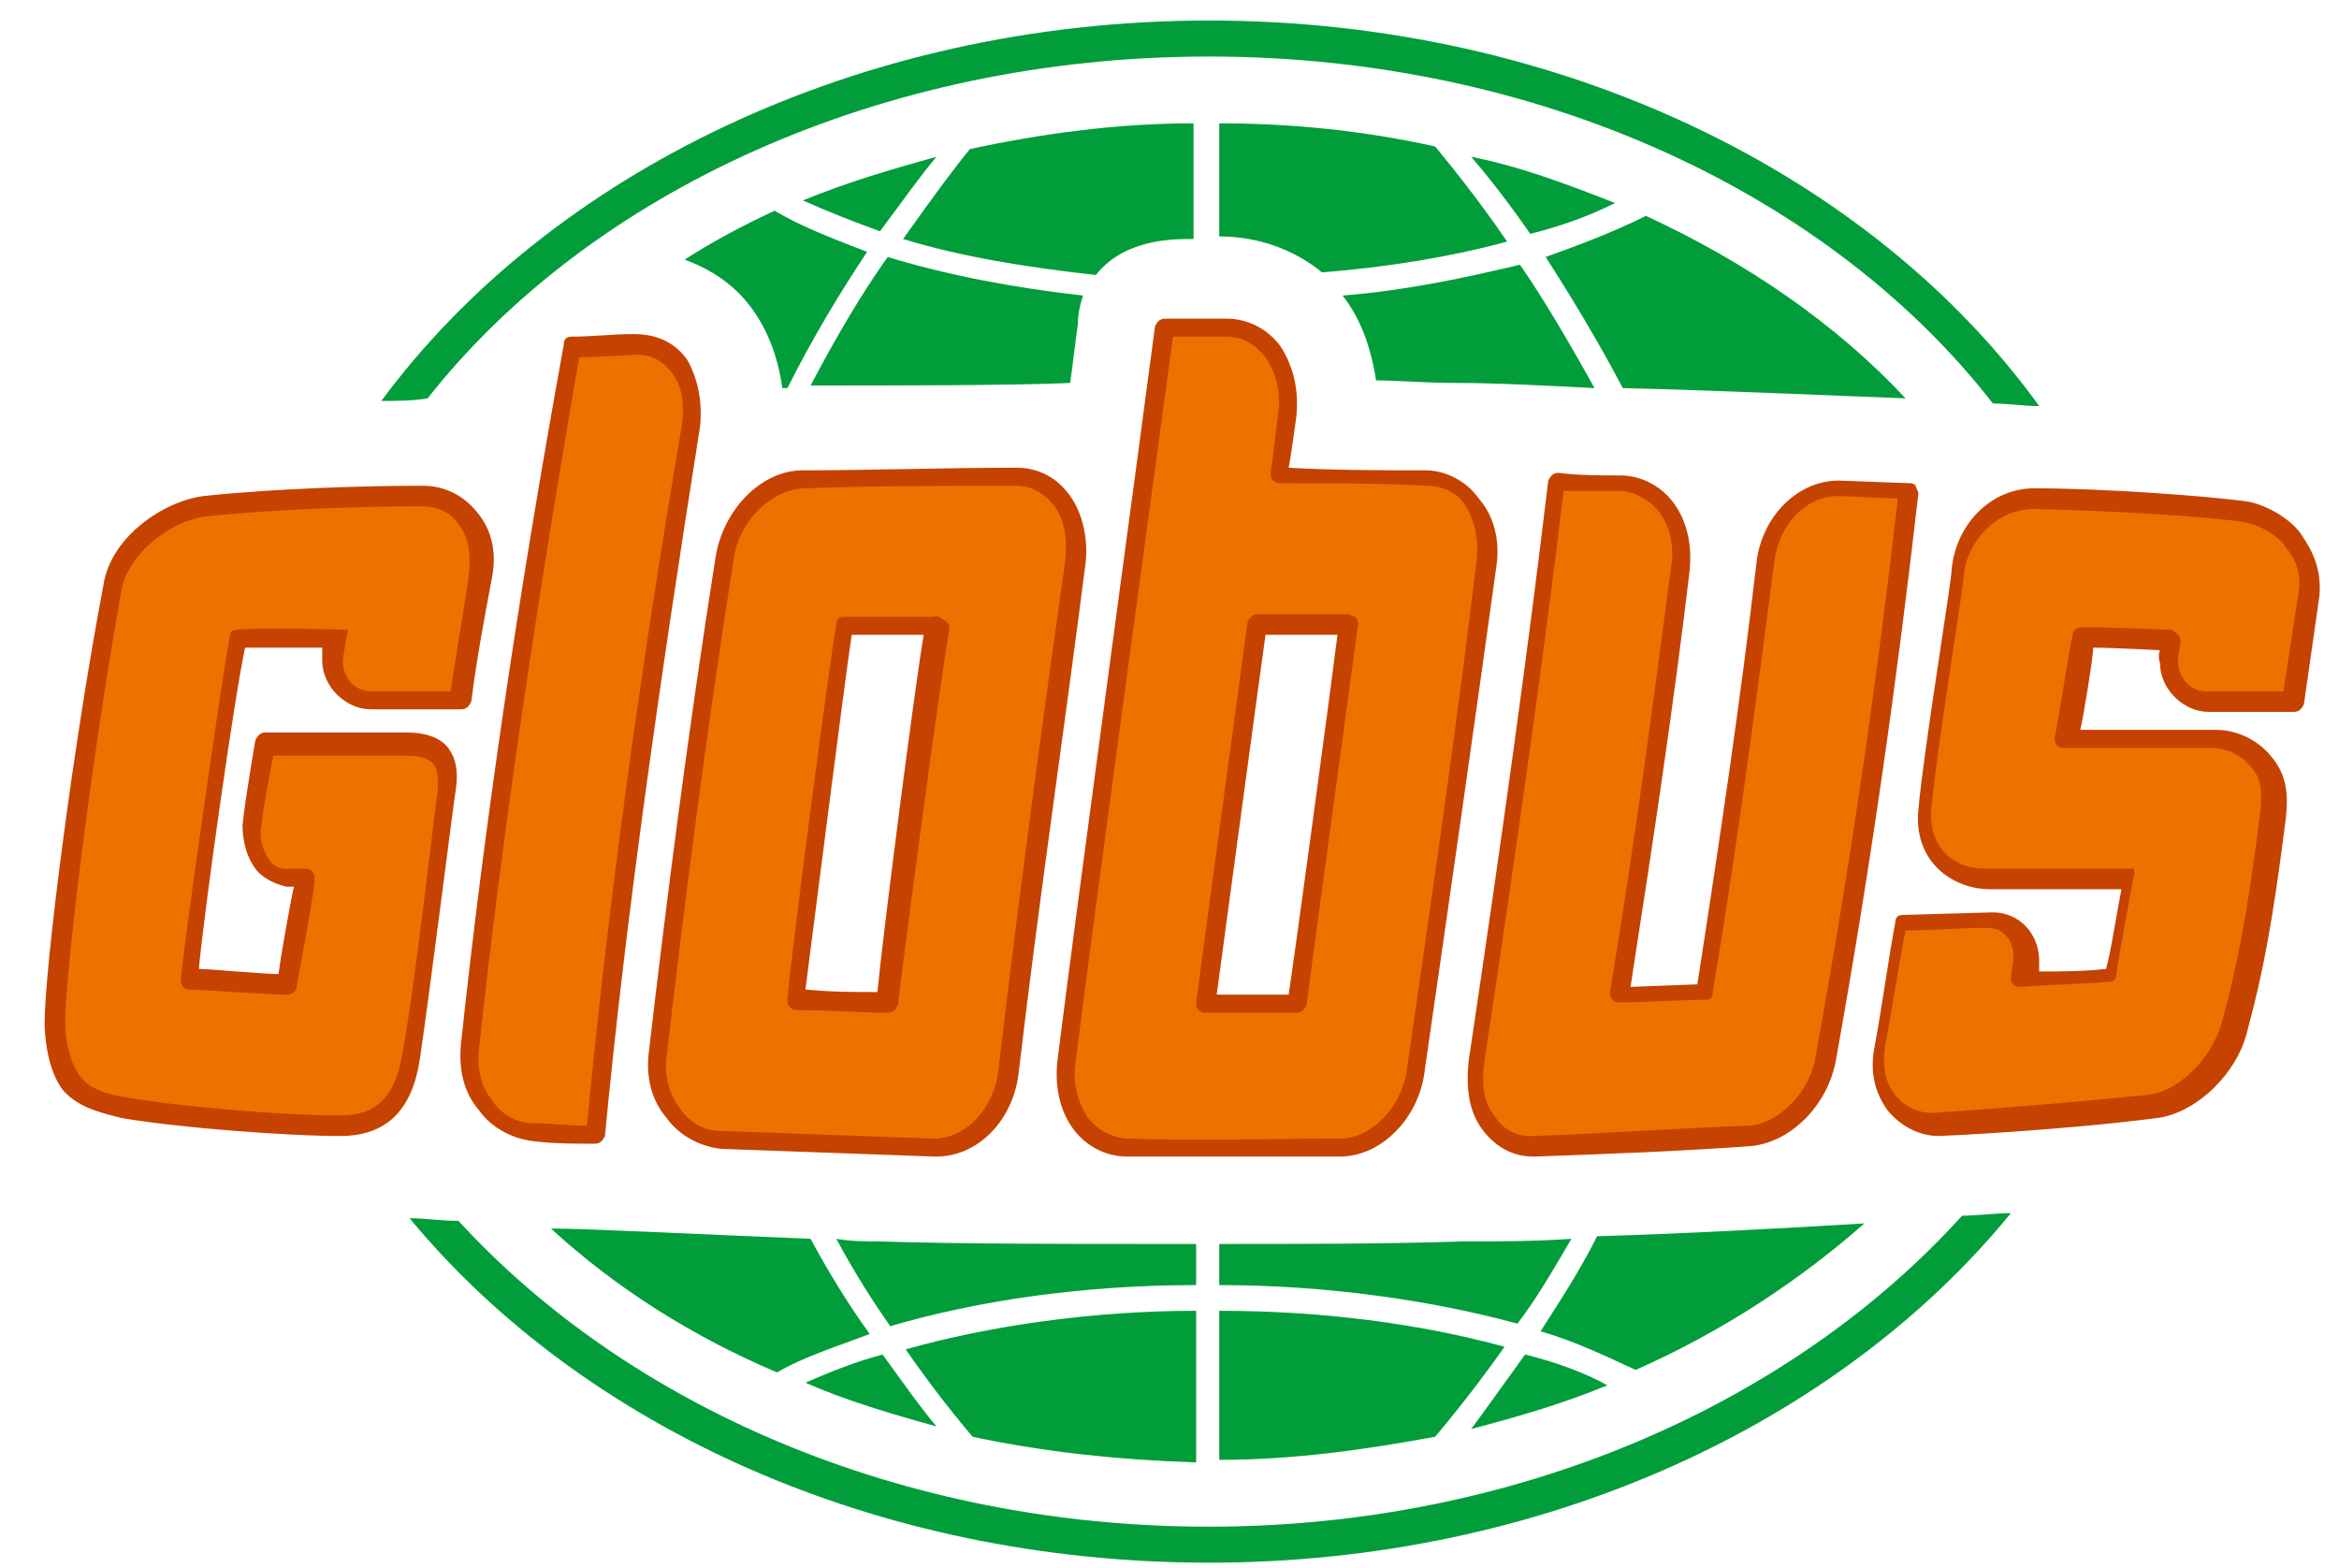
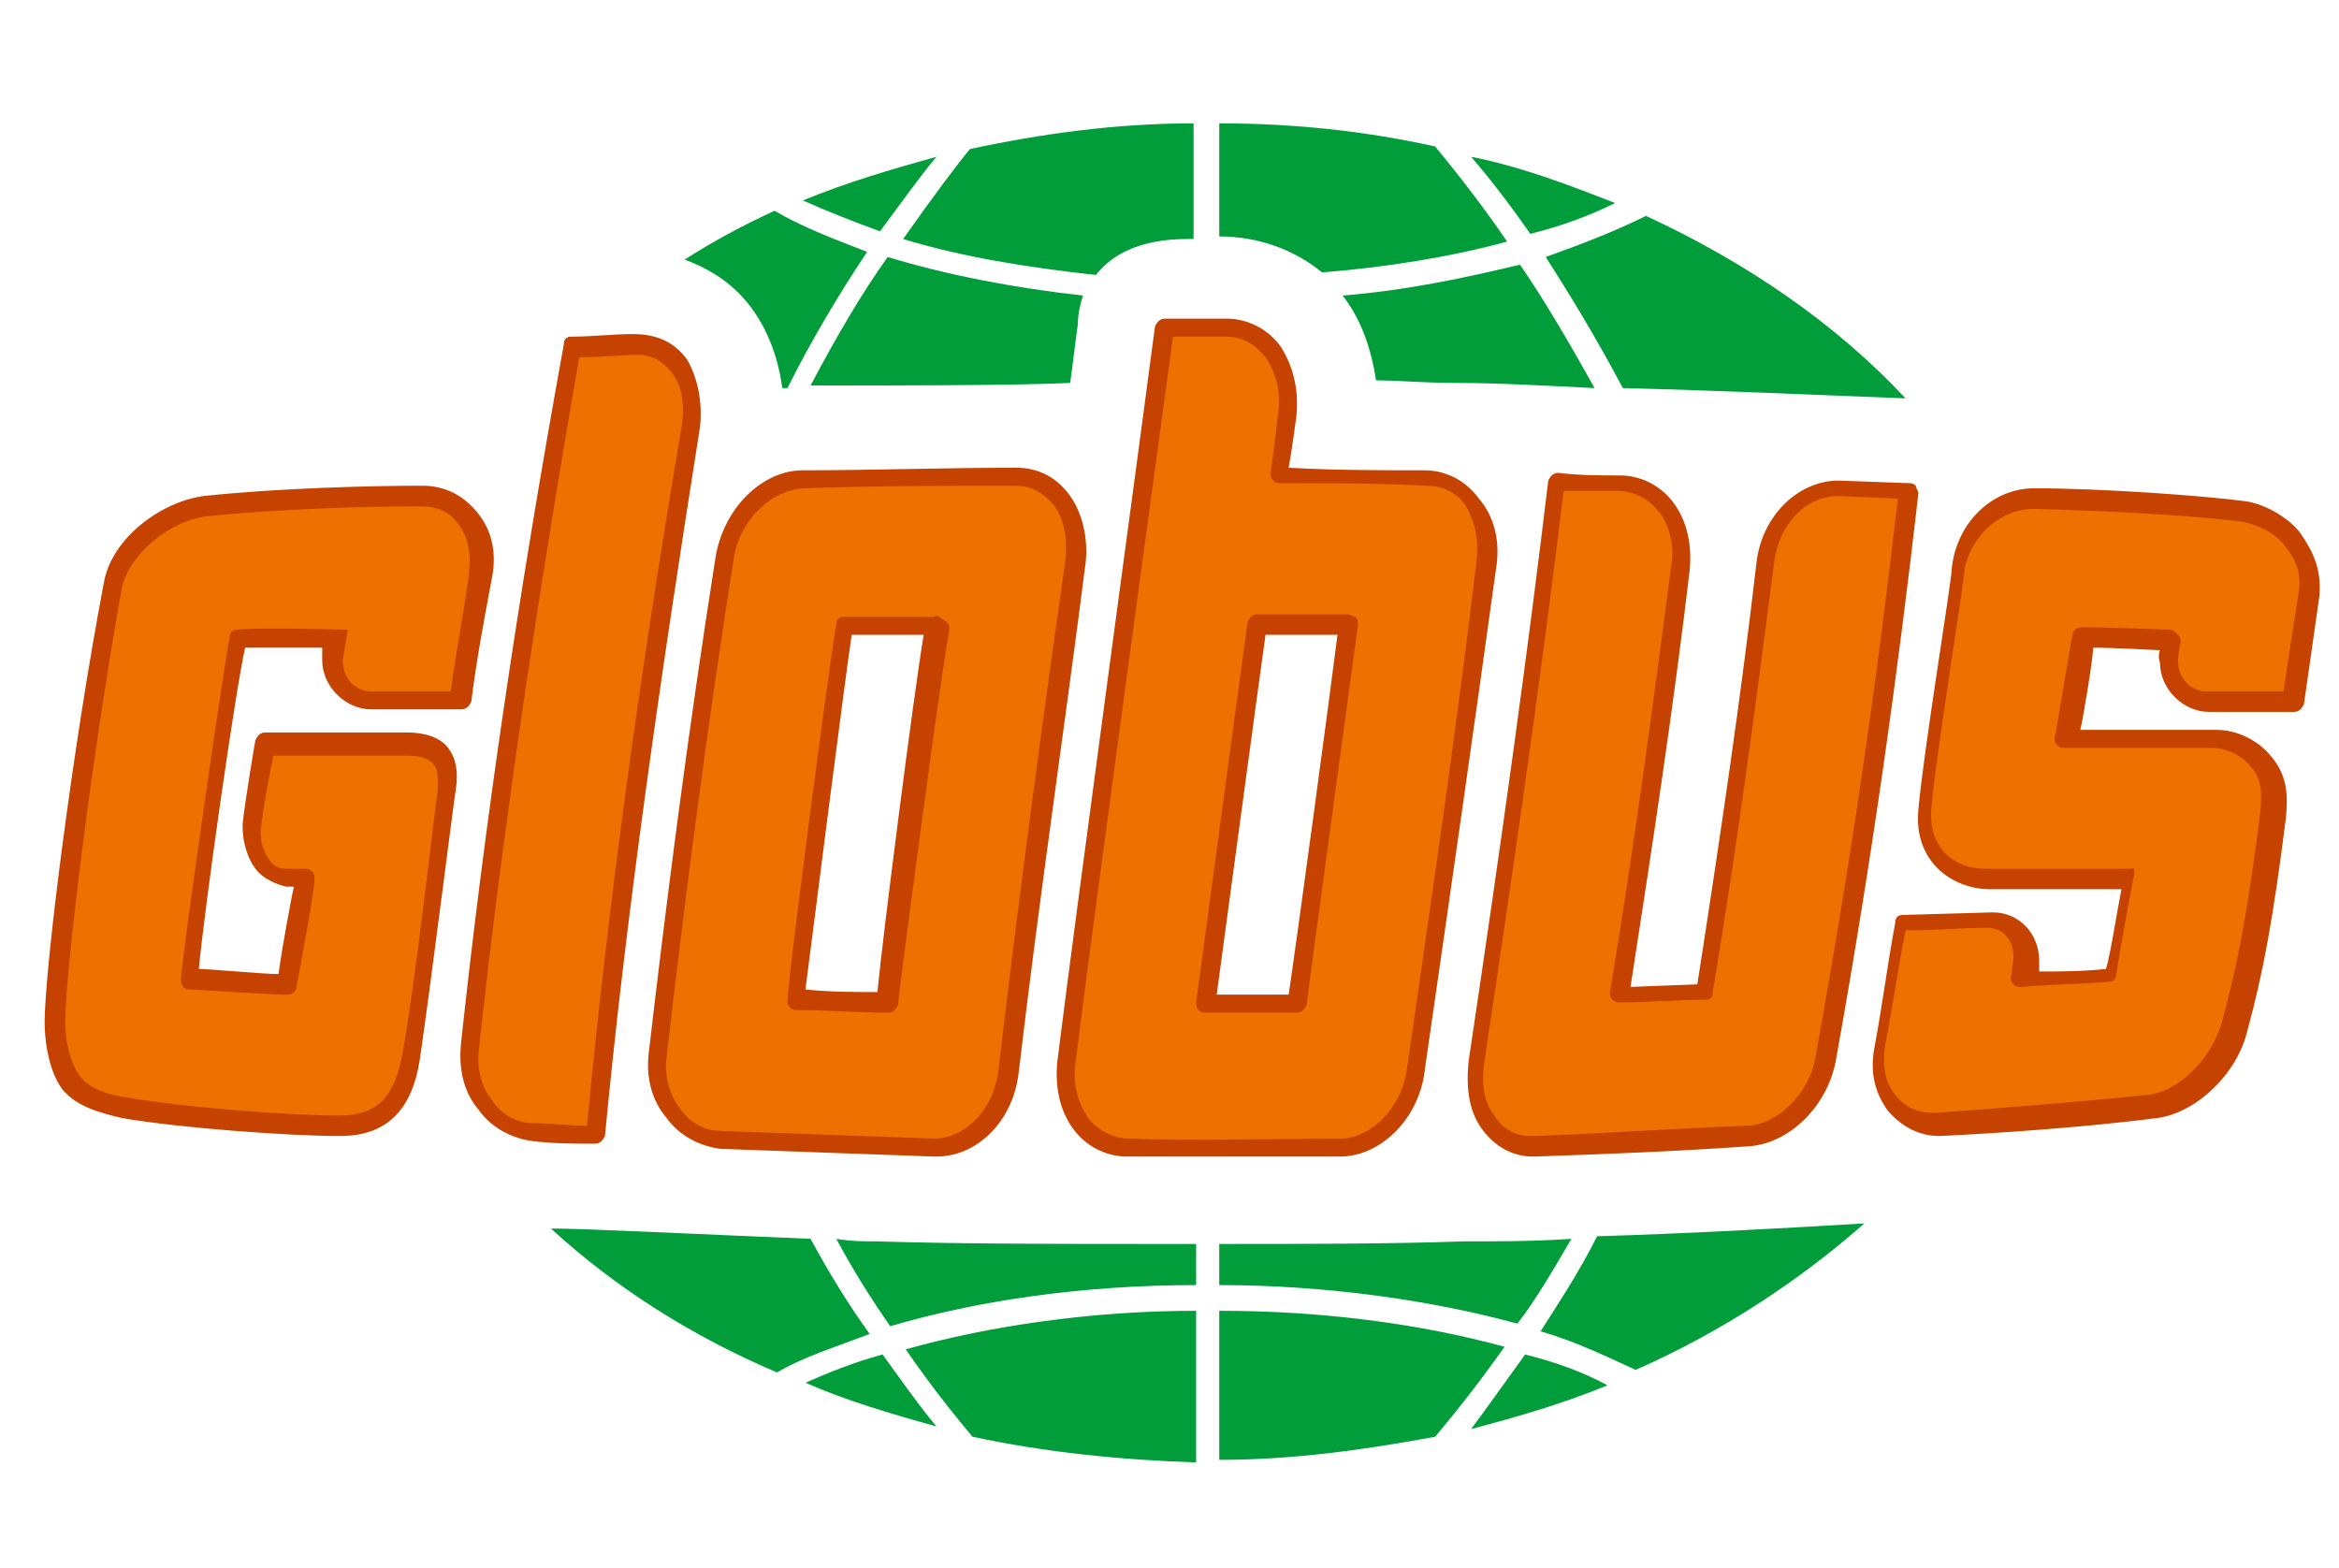
<svg xmlns="http://www.w3.org/2000/svg" width="91" height="61" viewBox="0 0 91 61" fill="none">
  <g clip-path="url(#clip0_135_3821)">
-     <path d="M37.836 55.899C40.636 56.499 43.536 56.799 46.536 56.899V50.999C42.436 50.999 38.436 51.599 35.236 52.499C36.336 54.099 37.336 55.299 37.836 55.899ZM31.336 53.799C32.936 54.499 34.636 54.999 36.436 55.499C35.836 54.799 35.136 53.799 34.336 52.699C33.236 52.999 32.236 53.399 31.336 53.799ZM31.536 48.199C26.636 47.999 22.836 47.799 21.436 47.799C23.936 50.099 26.936 51.999 30.236 53.399C31.236 52.799 32.536 52.399 33.836 51.899C33.036 50.799 32.236 49.499 31.536 48.199ZM47.436 50.999V56.799C50.336 56.799 53.136 56.399 55.836 55.899C56.336 55.299 57.336 54.099 58.536 52.399C55.236 51.499 51.436 50.999 47.436 50.999ZM34.136 48.299C33.636 48.299 33.136 48.299 32.536 48.199C33.236 49.499 33.936 50.599 34.636 51.599C38.036 50.599 42.136 49.999 46.536 49.999V48.399C46.036 48.399 45.536 48.399 45.036 48.399C41.036 48.399 37.436 48.399 34.136 48.299ZM59.936 51.799C61.336 52.199 62.536 52.799 63.636 53.299C67.036 51.799 70.036 49.799 72.536 47.599C69.236 47.799 65.536 47.999 62.136 48.099C61.436 49.499 60.636 50.699 59.936 51.799ZM30.436 15.099C30.536 15.099 30.636 15.099 30.636 15.099C31.636 13.099 32.736 11.299 33.736 9.799C32.436 9.299 31.136 8.799 30.136 8.199C28.836 8.799 27.736 9.399 26.636 10.099C27.436 10.399 28.136 10.799 28.736 11.399C29.636 12.299 30.236 13.599 30.436 15.099ZM57.236 55.599C59.136 55.099 60.836 54.599 62.536 53.899C61.636 53.399 60.536 52.999 59.336 52.699C58.536 53.799 57.836 54.799 57.236 55.599ZM63.136 15.099C67.136 15.199 71.436 15.399 74.136 15.499C71.436 12.599 67.936 10.199 64.036 8.399C62.836 8.999 61.536 9.499 60.136 9.999C61.036 11.399 62.136 13.199 63.136 15.099ZM52.236 11.499C52.936 12.399 53.336 13.499 53.536 14.799C54.336 14.799 55.436 14.899 56.636 14.899C58.236 14.899 60.036 14.999 62.036 15.099C61.036 13.299 60.036 11.599 59.136 10.299C57.036 10.799 54.736 11.299 52.236 11.499ZM61.136 48.199C59.736 48.299 58.336 48.299 56.936 48.299C54.036 48.399 50.836 48.399 47.436 48.399V49.999C51.636 49.999 55.736 50.599 59.036 51.499C59.736 50.599 60.436 49.399 61.136 48.199ZM41.636 14.899C41.736 14.199 41.836 13.299 41.936 12.599C41.936 12.199 42.036 11.799 42.136 11.499C39.436 11.199 36.836 10.699 34.536 9.999C33.536 11.399 32.536 13.099 31.536 14.999C34.636 14.999 39.636 14.999 41.636 14.899ZM35.136 9.299C37.436 9.999 39.936 10.399 42.636 10.699C43.736 9.299 45.636 9.299 46.336 9.299H46.436V4.799C43.436 4.799 40.536 5.199 37.736 5.799C37.236 6.399 36.336 7.599 35.136 9.299ZM58.636 9.399C57.336 7.499 56.236 6.199 55.836 5.699C53.136 5.099 50.336 4.799 47.436 4.799V9.199C48.936 9.199 50.336 9.699 51.436 10.599C53.936 10.399 56.436 9.999 58.636 9.399ZM62.836 7.899C61.036 7.199 59.236 6.499 57.236 6.099C57.836 6.799 58.636 7.799 59.536 9.099C60.736 8.799 61.836 8.399 62.836 7.899ZM36.436 6.099C34.636 6.599 32.936 7.099 31.236 7.799C32.136 8.199 33.136 8.599 34.236 8.999C35.136 7.799 35.836 6.799 36.436 6.099Z" fill="#009D3A" />
-     <path d="M47.036 59.399C35.036 59.399 24.436 54.699 17.836 47.499C17.136 47.499 16.536 47.399 15.936 47.399C22.636 55.499 34.036 60.799 47.036 60.799C60.036 60.799 71.536 55.399 78.236 47.199C77.636 47.199 76.936 47.299 76.336 47.299C69.736 54.599 59.036 59.399 47.036 59.399ZM47.036 2.199C59.936 2.199 71.236 7.599 77.536 15.699C78.136 15.699 78.736 15.799 79.336 15.799C72.836 6.799 60.736 0.799 47.036 0.799C33.336 0.799 21.336 6.799 14.836 15.599C15.436 15.599 16.036 15.599 16.636 15.499C22.936 7.499 34.236 2.199 47.036 2.199Z" fill="#009D3A" />
+     <path d="M37.836 55.899C40.636 56.499 43.536 56.799 46.536 56.899V50.999C42.436 50.999 38.436 51.599 35.236 52.499C36.336 54.099 37.336 55.299 37.836 55.899ZM31.336 53.799C32.936 54.499 34.636 54.999 36.436 55.499C35.836 54.799 35.136 53.799 34.336 52.699C33.236 52.999 32.236 53.399 31.336 53.799ZM31.536 48.199C26.636 47.999 22.836 47.799 21.436 47.799C23.936 50.099 26.936 51.999 30.236 53.399C31.236 52.799 32.536 52.399 33.836 51.899C33.036 50.799 32.236 49.499 31.536 48.199ZM47.436 50.999V56.799C50.336 56.799 53.136 56.399 55.836 55.899C56.336 55.299 57.336 54.099 58.536 52.399C55.236 51.499 51.436 50.999 47.436 50.999M34.136 48.299C33.636 48.299 33.136 48.299 32.536 48.199C33.236 49.499 33.936 50.599 34.636 51.599C38.036 50.599 42.136 49.999 46.536 49.999V48.399C46.036 48.399 45.536 48.399 45.036 48.399C41.036 48.399 37.436 48.399 34.136 48.299ZM59.936 51.799C61.336 52.199 62.536 52.799 63.636 53.299C67.036 51.799 70.036 49.799 72.536 47.599C69.236 47.799 65.536 47.999 62.136 48.099C61.436 49.499 60.636 50.699 59.936 51.799ZM30.436 15.099C30.536 15.099 30.636 15.099 30.636 15.099C31.636 13.099 32.736 11.299 33.736 9.799C32.436 9.299 31.136 8.799 30.136 8.199C28.836 8.799 27.736 9.399 26.636 10.099C27.436 10.399 28.136 10.799 28.736 11.399C29.636 12.299 30.236 13.599 30.436 15.099ZM57.236 55.599C59.136 55.099 60.836 54.599 62.536 53.899C61.636 53.399 60.536 52.999 59.336 52.699C58.536 53.799 57.836 54.799 57.236 55.599ZM63.136 15.099C67.136 15.199 71.436 15.399 74.136 15.499C71.436 12.599 67.936 10.199 64.036 8.399C62.836 8.999 61.536 9.499 60.136 9.999C61.036 11.399 62.136 13.199 63.136 15.099ZM52.236 11.499C52.936 12.399 53.336 13.499 53.536 14.799C54.336 14.799 55.436 14.899 56.636 14.899C58.236 14.899 60.036 14.999 62.036 15.099C61.036 13.299 60.036 11.599 59.136 10.299C57.036 10.799 54.736 11.299 52.236 11.499ZM61.136 48.199C59.736 48.299 58.336 48.299 56.936 48.299C54.036 48.399 50.836 48.399 47.436 48.399V49.999C51.636 49.999 55.736 50.599 59.036 51.499C59.736 50.599 60.436 49.399 61.136 48.199ZM41.636 14.899C41.736 14.199 41.836 13.299 41.936 12.599C41.936 12.199 42.036 11.799 42.136 11.499C39.436 11.199 36.836 10.699 34.536 9.999C33.536 11.399 32.536 13.099 31.536 14.999C34.636 14.999 39.636 14.999 41.636 14.899ZM35.136 9.299C37.436 9.999 39.936 10.399 42.636 10.699C43.736 9.299 45.636 9.299 46.336 9.299H46.436V4.799C43.436 4.799 40.536 5.199 37.736 5.799C37.236 6.399 36.336 7.599 35.136 9.299ZM58.636 9.399C57.336 7.499 56.236 6.199 55.836 5.699C53.136 5.099 50.336 4.799 47.436 4.799V9.199C48.936 9.199 50.336 9.699 51.436 10.599C53.936 10.399 56.436 9.999 58.636 9.399ZM62.836 7.899C61.036 7.199 59.236 6.499 57.236 6.099C57.836 6.799 58.636 7.799 59.536 9.099C60.736 8.799 61.836 8.399 62.836 7.899ZM36.436 6.099C34.636 6.599 32.936 7.099 31.236 7.799C32.136 8.199 33.136 8.599 34.236 8.999C35.136 7.799 35.836 6.799 36.436 6.099Z" fill="#009D3A" />
    <path d="M50.136 38.698C49.236 38.698 48.336 38.698 47.336 38.698C47.336 38.698 49.036 26.098 49.236 24.698C50.136 24.698 52.036 24.698 52.036 24.698C51.736 27.098 50.436 36.698 50.136 38.698ZM57.536 19.398C57.036 18.698 56.236 18.298 55.436 18.298C53.636 18.298 51.936 18.298 50.136 18.198C50.236 17.698 50.436 16.198 50.436 16.198C50.536 15.198 50.336 14.298 49.836 13.498C49.336 12.798 48.536 12.398 47.736 12.398H45.336C45.136 12.398 45.036 12.498 44.936 12.698C44.536 15.798 41.936 34.898 41.136 41.298C41.036 42.298 41.236 43.198 41.736 43.898C42.236 44.598 43.036 44.998 43.836 44.998C44.536 44.998 50.036 44.998 52.136 44.998C53.736 44.998 55.236 43.498 55.436 41.598C56.536 33.998 57.436 27.698 58.236 21.898C58.336 20.998 58.136 20.098 57.536 19.398ZM41.636 19.298C41.136 18.598 40.436 18.198 39.536 18.198C36.736 18.198 33.936 18.298 31.236 18.298C29.636 18.298 28.136 19.798 27.836 21.698C26.736 28.698 25.936 34.998 25.236 40.998C25.136 41.898 25.336 42.798 25.936 43.498C26.436 44.198 27.236 44.598 28.036 44.698C30.836 44.798 33.636 44.898 36.336 44.998H36.436C38.036 44.998 39.436 43.598 39.636 41.698C40.436 34.898 41.436 28.198 42.236 21.898C42.336 20.998 42.136 19.998 41.636 19.298ZM34.136 38.598C33.236 38.598 32.336 38.598 31.336 38.498C31.636 36.198 32.836 26.698 33.136 24.698C34.036 24.698 34.936 24.698 35.936 24.698C35.536 27.098 34.336 36.498 34.136 38.598ZM14.436 27.598H17.936C18.136 27.598 18.236 27.498 18.336 27.298C18.536 25.698 18.836 24.098 19.136 22.498C19.336 21.498 19.136 20.598 18.536 19.898C18.036 19.298 17.336 18.898 16.436 18.898C14.336 18.898 10.736 18.998 7.936 19.298C6.336 19.498 4.336 20.898 4.036 22.698C2.836 28.998 1.736 37.698 1.736 39.798C1.736 40.298 1.836 41.598 2.436 42.398C3.036 43.098 3.936 43.298 4.736 43.498C7.036 43.898 11.336 44.198 13.136 44.198H13.236C15.036 44.198 16.036 43.198 16.336 41.198C16.736 38.498 17.636 31.298 17.736 30.698C17.836 29.998 17.736 29.498 17.436 29.098C17.136 28.698 16.536 28.498 15.836 28.498H10.336C10.136 28.498 10.036 28.598 9.936 28.798C9.936 28.798 9.536 31.098 9.436 32.098C9.436 32.798 9.636 33.398 9.936 33.798C10.236 34.198 10.736 34.398 11.136 34.498H11.436C11.336 34.898 10.936 37.098 10.836 37.898C10.236 37.898 8.136 37.698 7.736 37.698C7.936 35.498 9.136 26.998 9.536 25.198C10.136 25.198 12.136 25.198 12.536 25.198C12.536 25.398 12.536 25.698 12.536 25.698C12.536 26.698 13.436 27.598 14.436 27.598ZM74.536 18.898C74.436 18.798 74.336 18.798 74.236 18.798L71.536 18.698C69.936 18.698 68.536 20.098 68.336 21.898C67.736 27.098 66.936 32.498 66.036 38.298L63.436 38.398C64.336 32.598 65.136 27.298 65.736 22.198C65.836 21.198 65.636 20.298 65.136 19.598C64.636 18.898 63.836 18.498 63.036 18.498C62.236 18.498 61.436 18.498 60.636 18.398C60.436 18.398 60.336 18.498 60.236 18.698C59.436 25.398 58.436 32.598 57.136 41.298C57.036 42.298 57.136 43.198 57.636 43.898C58.136 44.598 58.836 44.998 59.636 44.998H59.736C62.536 44.898 65.236 44.798 68.036 44.598C69.636 44.498 71.136 42.998 71.436 41.198C72.836 33.398 73.836 26.198 74.636 19.198C74.636 19.098 74.536 18.998 74.536 18.898ZM89.536 20.798C89.136 20.198 88.136 19.598 87.336 19.498C85.836 19.298 81.836 18.998 79.136 18.998C77.536 18.998 76.136 20.298 75.936 22.098C75.936 22.598 74.836 29.198 74.636 31.498C74.436 33.498 75.936 34.598 77.436 34.598C77.436 34.598 81.136 34.598 82.536 34.598C82.336 35.598 82.136 36.998 81.936 37.698C81.036 37.798 80.136 37.798 79.336 37.798C79.336 37.798 79.336 37.498 79.336 37.398C79.336 36.298 78.536 35.498 77.536 35.498L74.036 35.598C73.836 35.598 73.736 35.698 73.736 35.898C73.436 37.498 73.236 39.098 72.936 40.698C72.736 41.698 72.936 42.498 73.436 43.198C73.936 43.798 74.636 44.198 75.436 44.198C75.536 44.198 80.036 43.998 83.936 43.498C85.436 43.298 87.036 41.798 87.436 40.098C88.036 37.898 88.436 35.798 88.936 31.798C89.036 30.798 88.936 30.098 88.336 29.398C87.836 28.798 87.036 28.398 86.236 28.398H80.936C81.036 27.998 81.436 25.598 81.436 25.198C82.136 25.198 84.036 25.298 84.036 25.298C84.036 25.298 83.936 25.498 84.036 25.798C84.036 26.798 84.936 27.698 85.936 27.698C87.036 27.698 88.136 27.698 89.236 27.698C89.436 27.698 89.536 27.598 89.636 27.398C89.836 25.998 90.036 24.598 90.236 23.198C90.336 22.098 89.936 21.398 89.536 20.798ZM26.736 13.998C26.236 13.298 25.536 12.998 24.636 12.998C23.836 12.998 23.036 13.098 22.236 13.098C22.036 13.098 21.936 13.198 21.936 13.398C20.136 23.298 18.836 32.198 17.936 40.598C17.836 41.598 18.036 42.498 18.636 43.198C19.136 43.898 19.936 44.298 20.736 44.398C21.536 44.498 22.336 44.498 23.136 44.498C23.336 44.498 23.436 44.398 23.536 44.198C24.336 35.798 25.636 26.698 27.236 16.598C27.336 15.598 27.136 14.698 26.736 13.998Z" fill="#C54200" />
    <path d="M52.436 23.9C52.436 23.9 49.936 23.9 48.936 23.9C48.736 23.9 48.636 24 48.536 24.2C48.436 24.9 46.536 39 46.536 39C46.536 39.1 46.536 39.2 46.636 39.3C46.736 39.4 46.836 39.4 46.936 39.4C48.136 39.4 49.236 39.4 50.436 39.4C50.636 39.4 50.736 39.3 50.836 39.1C50.936 38.2 52.636 25.8 52.836 24.3C52.836 24.2 52.836 24.1 52.736 24C52.636 24 52.536 23.9 52.436 23.9ZM57.436 21.9C56.736 27.8 55.836 34 54.736 41.6C54.536 43.1 53.336 44.3 52.136 44.3C49.436 44.3 46.636 44.4 43.936 44.3C43.336 44.3 42.736 44 42.336 43.5C41.936 42.9 41.736 42.2 41.836 41.4C42.636 35 45.236 16.1 45.636 13.1H47.736C48.336 13.1 48.836 13.4 49.236 13.9C49.636 14.5 49.836 15.2 49.736 16C49.736 16 49.536 17.7 49.436 18.4C49.436 18.5 49.436 18.6 49.536 18.7C49.636 18.8 49.736 18.8 49.836 18.8C51.736 18.8 53.636 18.8 55.536 18.9C56.136 18.9 56.736 19.2 57.036 19.7C57.436 20.4 57.536 21.1 57.436 21.9ZM41.436 21.9C40.536 28.2 39.636 34.9 38.836 41.7C38.636 43.2 37.536 44.3 36.336 44.3C33.636 44.2 30.836 44.1 28.036 44C27.436 44 26.836 43.7 26.436 43.1C26.036 42.6 25.836 41.8 25.936 41.1C26.636 35.1 27.436 28.8 28.536 21.8C28.736 20.3 29.936 19.1 31.236 19C34.036 18.9 36.836 18.9 39.536 18.9C40.136 18.9 40.636 19.2 41.036 19.7C41.436 20.3 41.536 21 41.436 21.9ZM36.336 24C35.136 24 34.036 24 32.836 24C32.636 24 32.536 24.1 32.536 24.3C32.336 25.3 30.736 37.4 30.636 38.9C30.636 39 30.636 39.1 30.736 39.2C30.836 39.3 30.936 39.3 31.036 39.3C32.236 39.3 33.336 39.4 34.536 39.4C34.736 39.4 34.836 39.3 34.936 39.1C35.036 38.1 36.636 26 36.936 24.5C36.936 24.4 36.936 24.3 36.836 24.2C36.536 24 36.436 23.9 36.336 24ZM9.236 24.5C9.036 24.5 8.936 24.6 8.936 24.8C8.736 25.7 7.136 36.8 7.036 38.1C7.036 38.3 7.136 38.5 7.336 38.5C7.836 38.5 10.436 38.7 11.136 38.7C11.336 38.7 11.536 38.6 11.536 38.4C11.736 37.3 12.236 34.7 12.236 34.2C12.236 34.1 12.236 34 12.136 33.9C12.036 33.8 11.936 33.8 11.836 33.8H11.136C10.836 33.8 10.636 33.7 10.436 33.4C10.236 33.1 10.136 32.7 10.136 32.4C10.236 31.4 10.436 30.4 10.636 29.4H15.836C16.336 29.4 16.636 29.5 16.836 29.7C17.036 29.9 17.036 30.2 17.036 30.7C16.936 31.3 16.136 38.5 15.636 41.1C15.336 42.7 14.636 43.4 13.236 43.4H13.136C11.336 43.4 7.236 43.1 4.936 42.7C4.236 42.6 3.536 42.4 3.136 41.9C2.736 41.4 2.536 40.5 2.536 39.8C2.536 37.9 3.536 29.6 4.736 22.9C5.036 21.5 6.636 20.3 7.936 20.1C10.736 19.8 14.236 19.7 16.336 19.7C16.836 19.7 17.436 19.8 17.836 20.4C18.236 20.9 18.336 21.6 18.236 22.4C18.036 23.9 17.736 25.4 17.536 26.9H14.436C13.836 26.9 13.336 26.4 13.336 25.7C13.336 25.6 13.536 24.5 13.536 24.5C13.536 24.5 9.936 24.4 9.236 24.5ZM70.636 41.1C70.436 42.5 69.136 43.8 67.936 43.8C65.236 43.9 62.436 44.1 59.636 44.2H59.536C58.936 44.2 58.436 43.9 58.136 43.4C57.736 42.9 57.636 42.2 57.736 41.4C59.036 32.8 60.036 25.7 60.836 19.1C61.536 19.1 62.236 19.1 62.936 19.1C63.536 19.1 64.136 19.4 64.536 19.9C64.936 20.4 65.136 21.2 65.036 21.9C64.336 27.2 63.636 32.6 62.636 38.6C62.636 38.7 62.636 38.8 62.736 38.9C62.836 39 62.936 39 63.036 39C64.136 39 65.236 38.9 66.336 38.9C66.536 38.9 66.636 38.8 66.636 38.6C67.636 32.6 68.336 27.2 69.036 21.8C69.236 20.4 70.236 19.3 71.536 19.3L73.836 19.4C73.036 26.4 72.036 33.4 70.636 41.1ZM89.436 23C89.236 24.3 89.036 25.6 88.836 26.9C87.836 26.9 86.836 26.9 85.836 26.9C85.236 26.9 84.736 26.4 84.736 25.7C84.736 25.5 84.836 25 84.836 25C84.836 24.9 84.836 24.8 84.736 24.7C84.636 24.6 84.536 24.5 84.436 24.5C84.436 24.5 81.836 24.4 81.036 24.4C80.836 24.4 80.636 24.5 80.636 24.7C80.536 25.1 80.036 28.3 79.936 28.7C79.936 28.8 79.936 28.9 80.036 29C80.136 29.1 80.236 29.1 80.336 29.1H86.036C86.636 29.1 87.236 29.4 87.536 29.8C87.936 30.2 88.036 30.7 87.936 31.6C87.436 35.6 87.036 37.6 86.436 39.8C86.036 41.2 84.736 42.5 83.536 42.6C79.636 43 75.236 43.3 75.236 43.3C74.636 43.3 74.136 43.1 73.736 42.6C73.336 42.1 73.236 41.5 73.336 40.7C73.636 39.2 73.836 37.7 74.136 36.2C75.236 36.2 76.236 36.1 77.336 36.1C77.936 36.1 78.336 36.6 78.336 37.2C78.336 37.4 78.236 38 78.236 38C78.236 38.1 78.236 38.2 78.336 38.3C78.436 38.4 78.536 38.4 78.636 38.4C79.736 38.3 80.836 38.3 82.036 38.2C82.236 38.2 82.336 38.1 82.336 37.9C82.436 37.2 82.836 35 83.036 34C83.036 33.9 83.036 33.8 82.936 33.7C83.036 33.8 82.936 33.8 82.836 33.8C81.836 33.8 77.236 33.8 77.236 33.8C75.936 33.8 75.036 32.9 75.136 31.5C75.336 29.2 76.436 22.6 76.436 22.1C76.736 20.8 77.836 19.8 79.136 19.8C82.836 19.9 85.736 20.1 87.236 20.3C87.836 20.4 88.636 20.8 88.936 21.3C89.336 21.8 89.536 22.3 89.436 23ZM26.536 16.5C24.836 26.5 23.636 35.4 22.836 43.8C22.136 43.8 21.436 43.7 20.736 43.7C20.136 43.7 19.536 43.4 19.136 42.8C18.736 42.3 18.536 41.6 18.636 40.8C19.536 32.5 20.836 23.7 22.536 13.9C23.236 13.9 24.736 13.8 24.736 13.8C25.336 13.8 25.736 14 26.136 14.5C26.536 15 26.636 15.7 26.536 16.5Z" fill="#EE7100" />
  </g>
  <defs>
    <clipPath id="clip0_135_3821">
      <rect width="90" height="60" fill="white" transform="translate(0.836 0.799)" />
    </clipPath>
  </defs>
</svg>